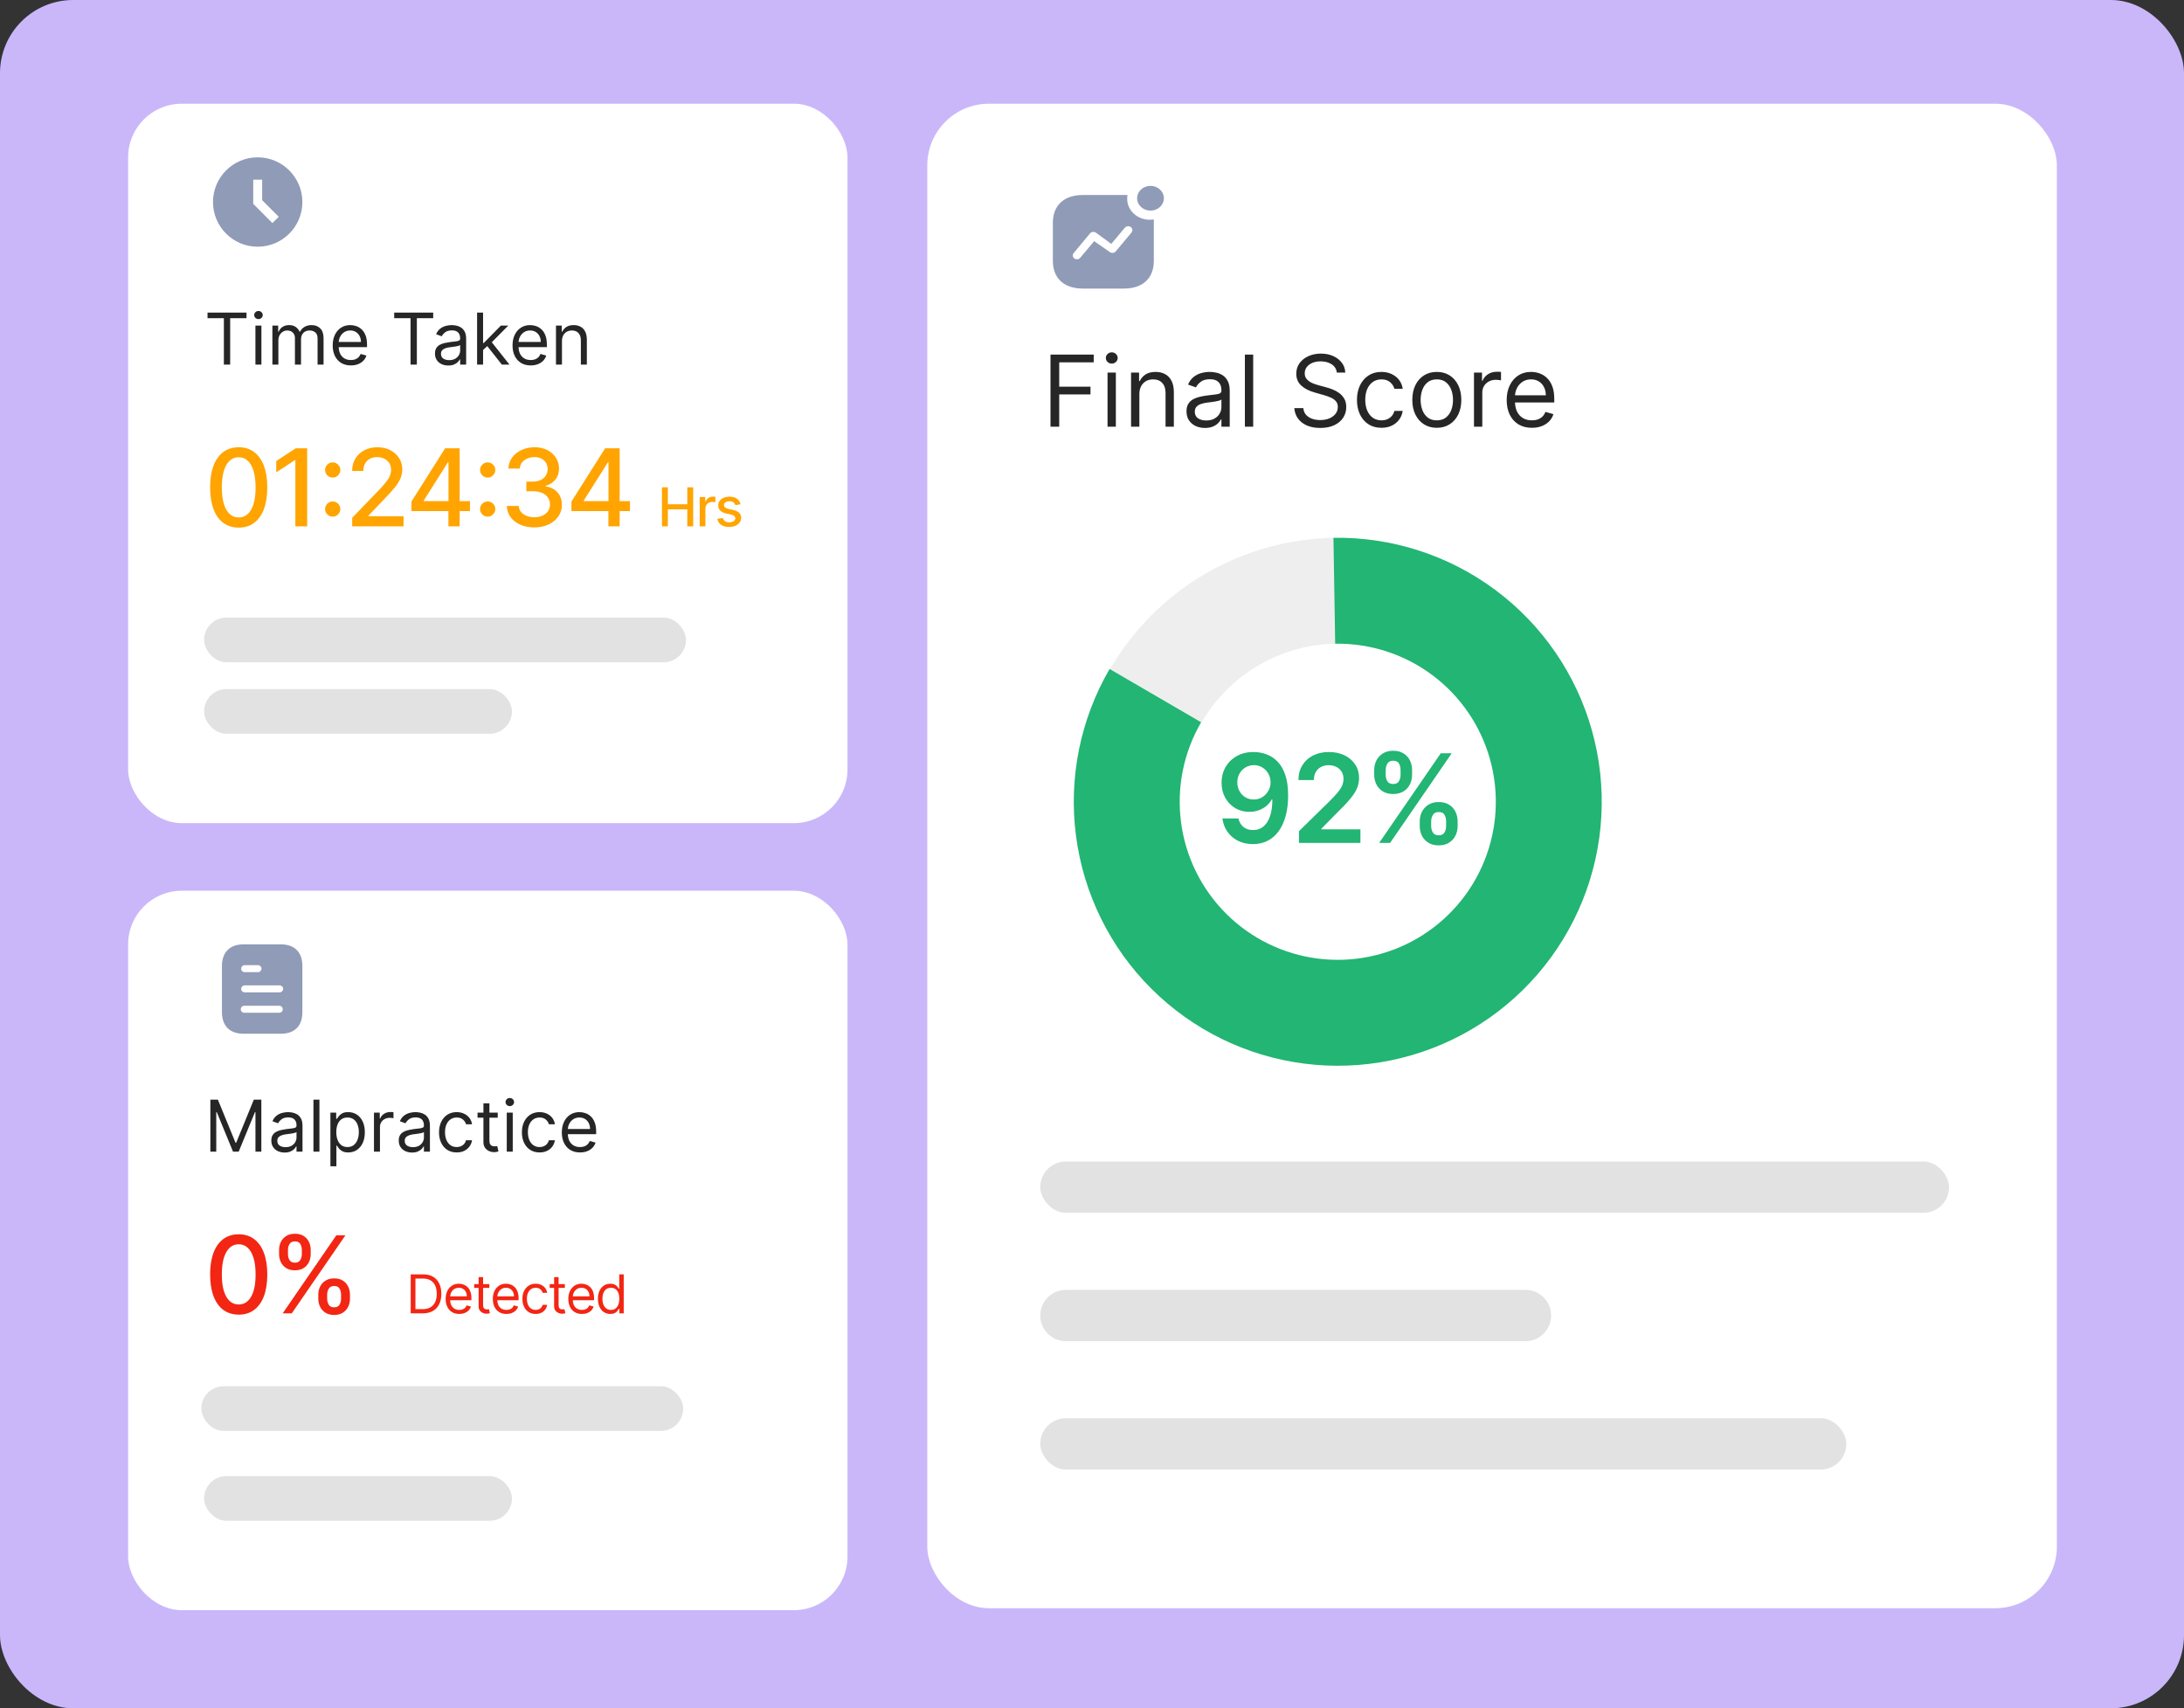
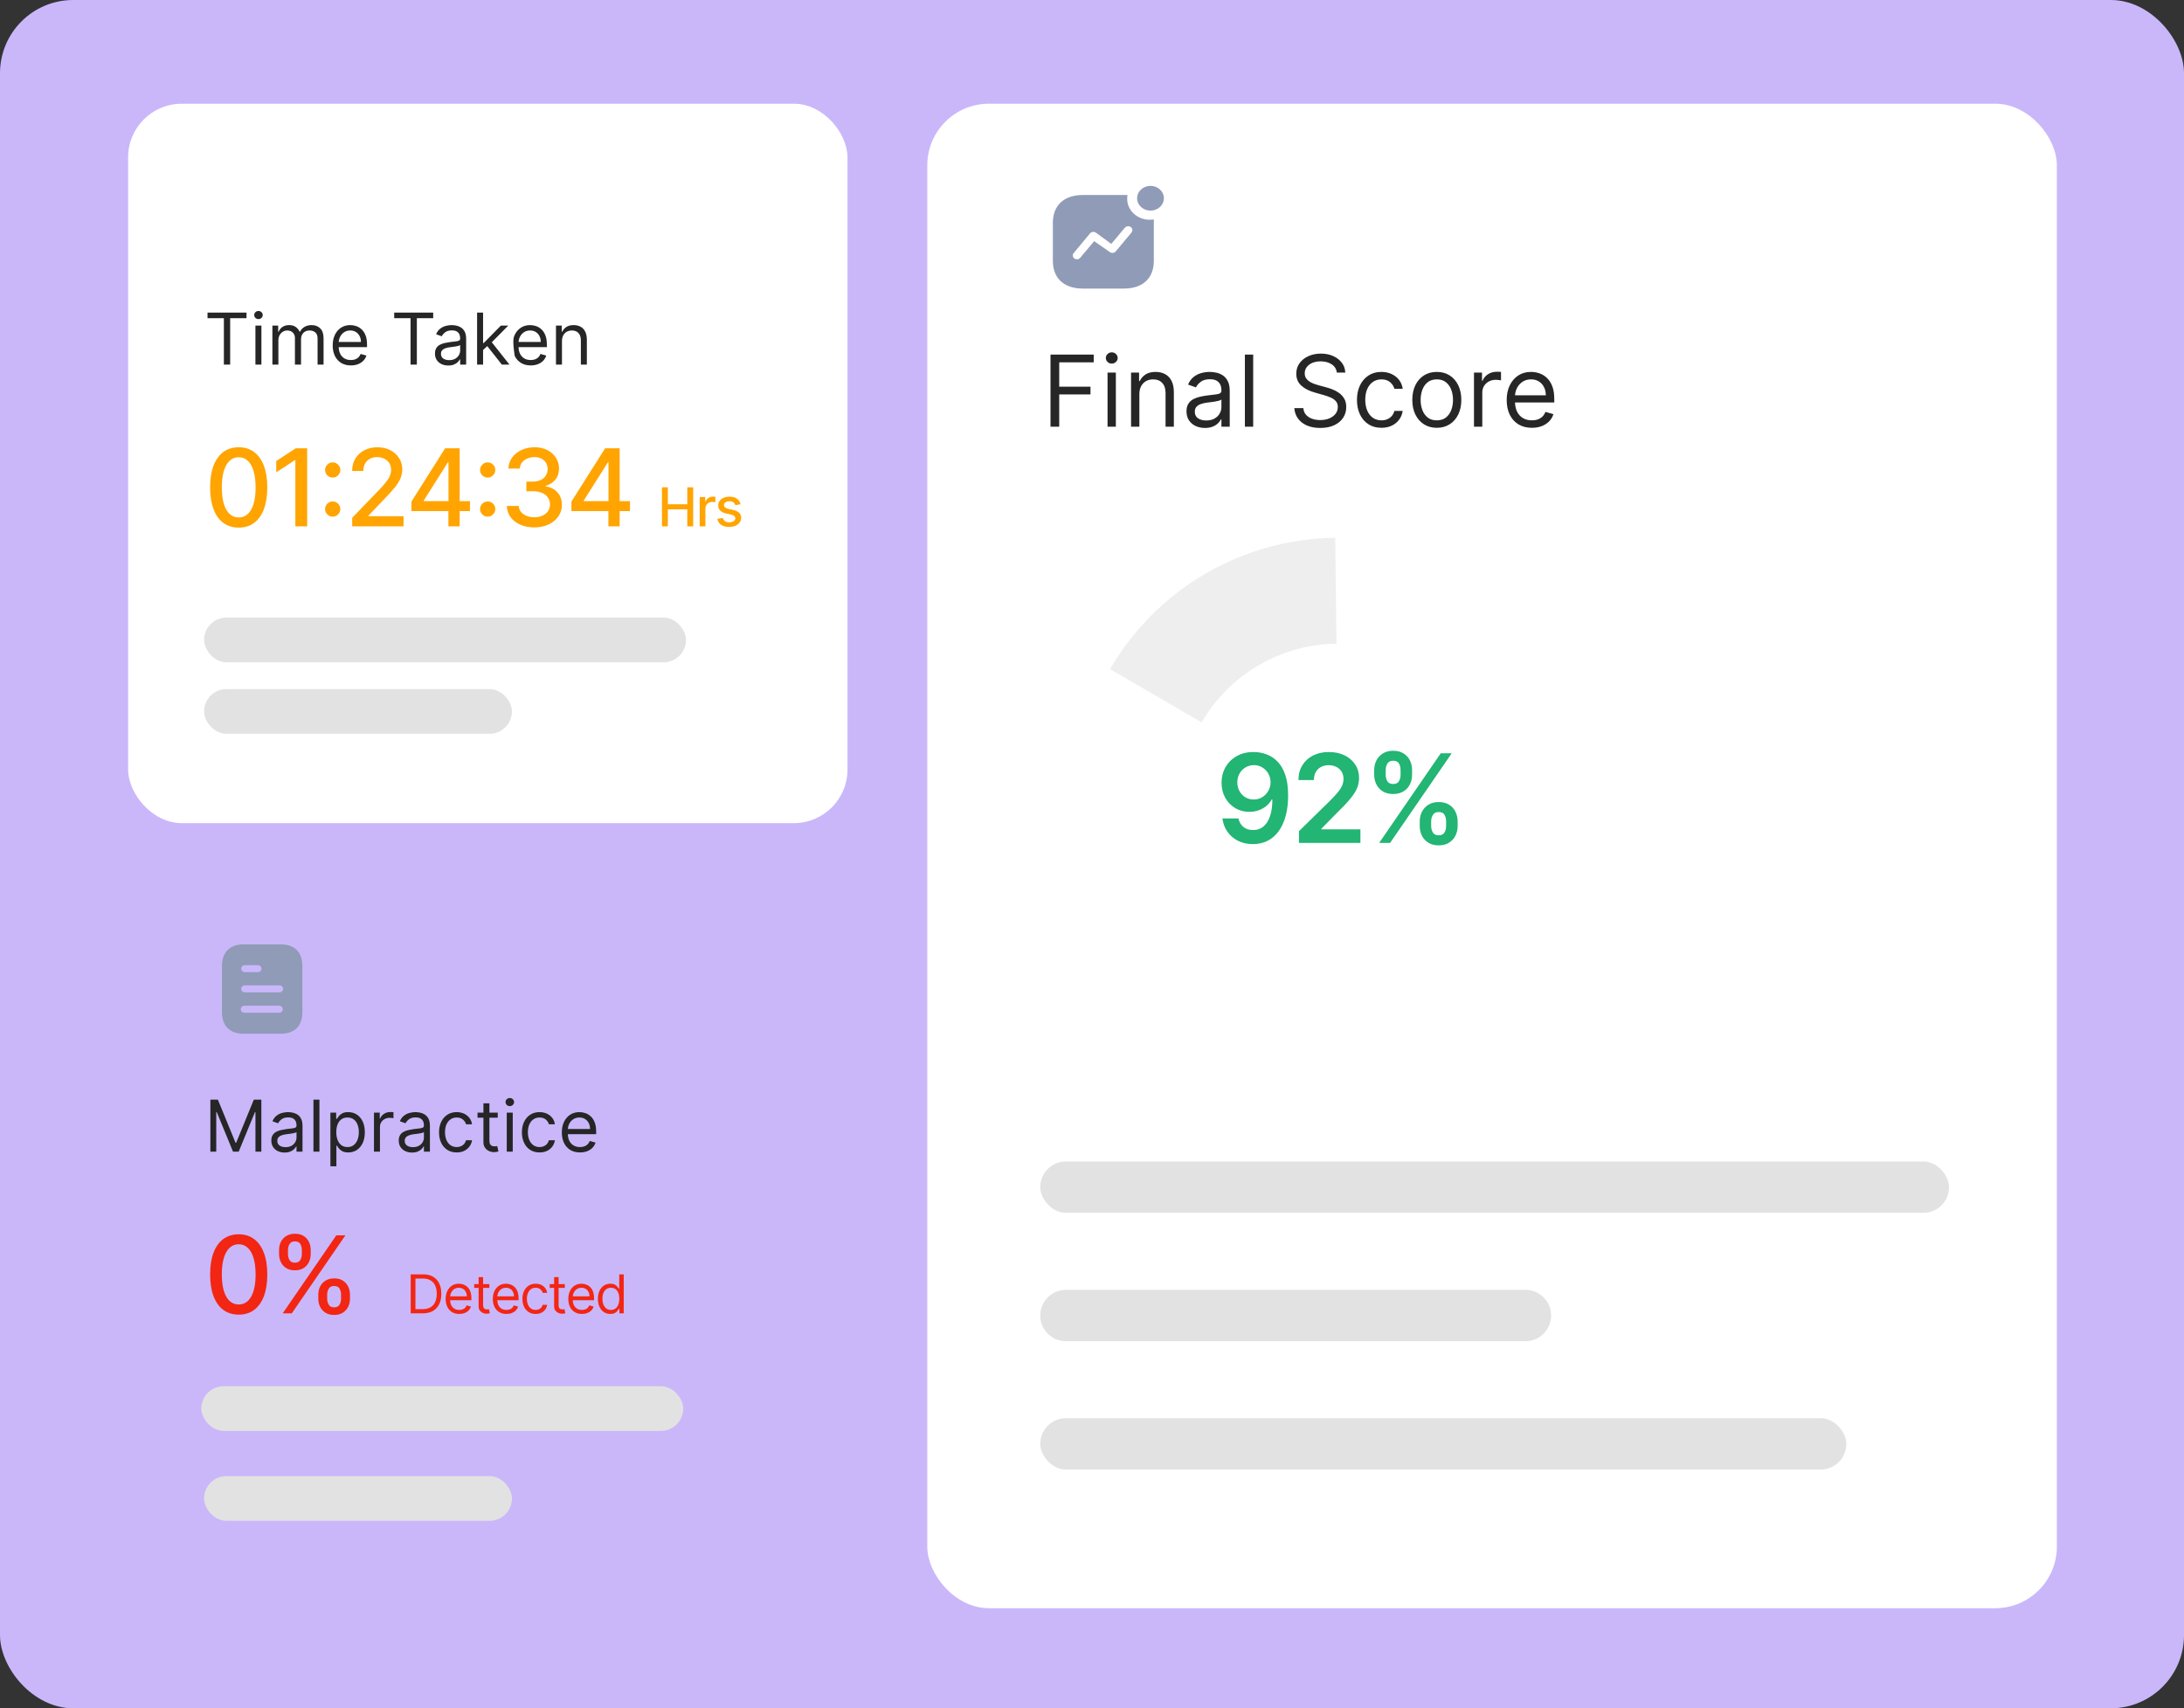
<svg xmlns="http://www.w3.org/2000/svg" width="358" height="280" viewBox="0 0 358 280" fill="none">
  <rect x="0" y="0" width="358" height="280" fill="#333333" stroke="none" />
  <rect width="358" height="280" rx="12" fill="#CAB7FA" />
  <rect x="21" y="17" width="117.919" height="117.919" rx="8.789" fill="white" />
-   <path d="M34.017 52.154V51.239H40.409V52.154H37.729V59.762H36.697V52.154H34.017ZM41.869 59.762V53.37H42.851V59.762H41.869ZM42.368 52.304C42.177 52.304 42.012 52.239 41.873 52.109C41.737 51.978 41.669 51.822 41.669 51.639C41.669 51.455 41.737 51.299 41.873 51.168C42.012 51.038 42.177 50.973 42.368 50.973C42.56 50.973 42.723 51.038 42.859 51.168C42.998 51.299 43.067 51.455 43.067 51.639C43.067 51.822 42.998 51.978 42.859 52.109C42.723 52.239 42.56 52.304 42.368 52.304ZM44.65 59.762V53.37H45.599V54.368H45.682C45.815 54.027 46.03 53.762 46.327 53.574C46.624 53.382 46.98 53.286 47.396 53.286C47.818 53.286 48.169 53.382 48.449 53.574C48.732 53.762 48.953 54.027 49.111 54.368H49.177C49.341 54.038 49.587 53.776 49.914 53.582C50.241 53.385 50.634 53.286 51.092 53.286C51.663 53.286 52.131 53.465 52.494 53.823C52.858 54.178 53.039 54.732 53.039 55.484V59.762H52.057V55.484C52.057 55.012 51.928 54.675 51.67 54.472C51.412 54.27 51.108 54.169 50.759 54.169C50.309 54.169 49.961 54.305 49.714 54.577C49.467 54.846 49.344 55.187 49.344 55.6V59.762H48.345V55.384C48.345 55.02 48.227 54.728 47.991 54.506C47.755 54.281 47.452 54.169 47.08 54.169C46.825 54.169 46.586 54.237 46.364 54.373C46.145 54.509 45.968 54.697 45.832 54.939C45.698 55.177 45.632 55.453 45.632 55.767V59.762H44.65ZM57.515 59.895C56.899 59.895 56.368 59.759 55.921 59.487C55.477 59.212 55.135 58.83 54.893 58.339C54.655 57.845 54.535 57.27 54.535 56.616C54.535 55.961 54.655 55.384 54.893 54.885C55.135 54.382 55.47 53.991 55.9 53.711C56.333 53.428 56.838 53.286 57.415 53.286C57.748 53.286 58.077 53.342 58.401 53.453C58.726 53.564 59.021 53.744 59.288 53.994C59.554 54.241 59.766 54.568 59.924 54.976C60.083 55.384 60.162 55.886 60.162 56.483V56.899H55.234V56.05H59.163C59.163 55.689 59.091 55.367 58.946 55.084C58.805 54.801 58.602 54.578 58.339 54.414C58.078 54.251 57.77 54.169 57.415 54.169C57.024 54.169 56.685 54.266 56.4 54.46C56.117 54.651 55.899 54.901 55.746 55.209C55.594 55.517 55.517 55.847 55.517 56.2V56.766C55.517 57.248 55.601 57.657 55.767 57.993C55.936 58.326 56.171 58.58 56.47 58.755C56.77 58.927 57.118 59.013 57.515 59.013C57.773 59.013 58.006 58.977 58.214 58.904C58.425 58.83 58.607 58.719 58.759 58.572C58.912 58.422 59.03 58.236 59.113 58.014L60.062 58.28C59.962 58.602 59.794 58.885 59.558 59.129C59.322 59.37 59.031 59.559 58.684 59.695C58.337 59.828 57.948 59.895 57.515 59.895ZM64.618 52.154V51.239H71.01V52.154H68.331V59.762H67.299V52.154H64.618ZM73.481 59.911C73.076 59.911 72.709 59.835 72.379 59.683C72.049 59.527 71.786 59.304 71.592 59.013C71.398 58.719 71.301 58.364 71.301 57.947C71.301 57.581 71.373 57.284 71.517 57.057C71.662 56.827 71.854 56.646 72.096 56.516C72.337 56.385 72.603 56.288 72.895 56.224C73.189 56.158 73.484 56.105 73.781 56.066C74.169 56.016 74.484 55.979 74.726 55.954C74.97 55.926 75.147 55.88 75.258 55.817C75.372 55.753 75.429 55.642 75.429 55.484V55.45C75.429 55.04 75.317 54.721 75.092 54.493C74.87 54.266 74.533 54.152 74.081 54.152C73.612 54.152 73.244 54.255 72.978 54.46C72.712 54.665 72.524 54.885 72.416 55.117L71.484 54.785C71.65 54.396 71.872 54.094 72.15 53.877C72.43 53.658 72.735 53.506 73.065 53.42C73.398 53.331 73.726 53.286 74.047 53.286C74.253 53.286 74.489 53.311 74.755 53.361C75.024 53.408 75.283 53.507 75.533 53.657C75.785 53.807 75.995 54.033 76.161 54.335C76.328 54.638 76.411 55.043 76.411 55.55V59.762H75.429V58.896H75.379C75.312 59.035 75.201 59.183 75.046 59.341C74.891 59.499 74.684 59.634 74.426 59.745C74.168 59.856 73.853 59.911 73.481 59.911ZM73.631 59.029C74.02 59.029 74.347 58.953 74.613 58.8C74.882 58.648 75.085 58.451 75.221 58.209C75.36 57.968 75.429 57.714 75.429 57.448V56.549C75.387 56.599 75.296 56.645 75.154 56.686C75.016 56.725 74.855 56.76 74.672 56.79C74.491 56.818 74.315 56.843 74.143 56.865C73.974 56.885 73.837 56.901 73.731 56.915C73.476 56.949 73.237 57.003 73.015 57.078C72.796 57.15 72.619 57.259 72.483 57.406C72.35 57.551 72.283 57.748 72.283 57.997C72.283 58.339 72.409 58.596 72.662 58.771C72.917 58.943 73.24 59.029 73.631 59.029ZM79.119 57.431L79.103 56.216H79.302L82.099 53.37H83.314L80.334 56.383H80.251L79.119 57.431ZM78.204 59.762V51.239H79.186V59.762H78.204ZM82.265 59.762L79.768 56.599L80.468 55.916L83.514 59.762H82.265ZM86.995 59.895C86.379 59.895 85.848 59.759 85.401 59.487C84.957 59.212 84.614 58.83 84.373 58.339C84.134 57.845 84.015 57.27 84.015 56.616C84.015 55.961 84.134 55.384 84.373 54.885C84.614 54.382 84.95 53.991 85.38 53.711C85.813 53.428 86.318 53.286 86.895 53.286C87.228 53.286 87.557 53.342 87.881 53.453C88.206 53.564 88.501 53.744 88.767 53.994C89.034 54.241 89.246 54.568 89.404 54.976C89.562 55.384 89.641 55.886 89.641 56.483V56.899H84.714V56.05H88.643C88.643 55.689 88.571 55.367 88.426 55.084C88.285 54.801 88.082 54.578 87.819 54.414C87.558 54.251 87.25 54.169 86.895 54.169C86.504 54.169 86.165 54.266 85.879 54.46C85.597 54.651 85.379 54.901 85.226 55.209C85.073 55.517 84.997 55.847 84.997 56.2V56.766C84.997 57.248 85.081 57.657 85.247 57.993C85.416 58.326 85.651 58.58 85.95 58.755C86.25 58.927 86.598 59.013 86.995 59.013C87.253 59.013 87.486 58.977 87.694 58.904C87.905 58.83 88.087 58.719 88.239 58.572C88.392 58.422 88.51 58.236 88.593 58.014L89.542 58.28C89.442 58.602 89.274 58.885 89.038 59.129C88.802 59.37 88.511 59.559 88.164 59.695C87.817 59.828 87.428 59.895 86.995 59.895ZM92.118 55.916V59.762H91.135V53.37H92.084V54.368H92.168C92.317 54.044 92.545 53.783 92.85 53.586C93.155 53.386 93.549 53.286 94.032 53.286C94.465 53.286 94.843 53.375 95.168 53.553C95.493 53.728 95.745 53.994 95.925 54.352C96.106 54.707 96.196 55.156 96.196 55.7V59.762H95.214V55.767C95.214 55.265 95.083 54.873 94.823 54.593C94.562 54.31 94.204 54.169 93.749 54.169C93.435 54.169 93.155 54.237 92.908 54.373C92.664 54.509 92.471 54.707 92.33 54.968C92.188 55.228 92.118 55.545 92.118 55.916Z" fill="#262626" />
+   <path d="M34.017 52.154V51.239H40.409V52.154H37.729V59.762H36.697V52.154H34.017ZM41.869 59.762V53.37H42.851V59.762H41.869ZM42.368 52.304C42.177 52.304 42.012 52.239 41.873 52.109C41.737 51.978 41.669 51.822 41.669 51.639C41.669 51.455 41.737 51.299 41.873 51.168C42.012 51.038 42.177 50.973 42.368 50.973C42.56 50.973 42.723 51.038 42.859 51.168C42.998 51.299 43.067 51.455 43.067 51.639C43.067 51.822 42.998 51.978 42.859 52.109C42.723 52.239 42.56 52.304 42.368 52.304ZM44.65 59.762V53.37H45.599V54.368H45.682C45.815 54.027 46.03 53.762 46.327 53.574C46.624 53.382 46.98 53.286 47.396 53.286C47.818 53.286 48.169 53.382 48.449 53.574C48.732 53.762 48.953 54.027 49.111 54.368H49.177C49.341 54.038 49.587 53.776 49.914 53.582C50.241 53.385 50.634 53.286 51.092 53.286C51.663 53.286 52.131 53.465 52.494 53.823C52.858 54.178 53.039 54.732 53.039 55.484V59.762H52.057V55.484C52.057 55.012 51.928 54.675 51.67 54.472C51.412 54.27 51.108 54.169 50.759 54.169C50.309 54.169 49.961 54.305 49.714 54.577C49.467 54.846 49.344 55.187 49.344 55.6V59.762H48.345V55.384C48.345 55.02 48.227 54.728 47.991 54.506C47.755 54.281 47.452 54.169 47.08 54.169C46.825 54.169 46.586 54.237 46.364 54.373C46.145 54.509 45.968 54.697 45.832 54.939C45.698 55.177 45.632 55.453 45.632 55.767V59.762H44.65ZM57.515 59.895C56.899 59.895 56.368 59.759 55.921 59.487C55.477 59.212 55.135 58.83 54.893 58.339C54.655 57.845 54.535 57.27 54.535 56.616C54.535 55.961 54.655 55.384 54.893 54.885C55.135 54.382 55.47 53.991 55.9 53.711C56.333 53.428 56.838 53.286 57.415 53.286C57.748 53.286 58.077 53.342 58.401 53.453C58.726 53.564 59.021 53.744 59.288 53.994C59.554 54.241 59.766 54.568 59.924 54.976C60.083 55.384 60.162 55.886 60.162 56.483V56.899H55.234V56.05H59.163C59.163 55.689 59.091 55.367 58.946 55.084C58.805 54.801 58.602 54.578 58.339 54.414C58.078 54.251 57.77 54.169 57.415 54.169C57.024 54.169 56.685 54.266 56.4 54.46C56.117 54.651 55.899 54.901 55.746 55.209C55.594 55.517 55.517 55.847 55.517 56.2V56.766C55.517 57.248 55.601 57.657 55.767 57.993C55.936 58.326 56.171 58.58 56.47 58.755C56.77 58.927 57.118 59.013 57.515 59.013C57.773 59.013 58.006 58.977 58.214 58.904C58.425 58.83 58.607 58.719 58.759 58.572C58.912 58.422 59.03 58.236 59.113 58.014L60.062 58.28C59.962 58.602 59.794 58.885 59.558 59.129C59.322 59.37 59.031 59.559 58.684 59.695C58.337 59.828 57.948 59.895 57.515 59.895ZM64.618 52.154V51.239H71.01V52.154H68.331V59.762H67.299V52.154H64.618ZM73.481 59.911C73.076 59.911 72.709 59.835 72.379 59.683C72.049 59.527 71.786 59.304 71.592 59.013C71.398 58.719 71.301 58.364 71.301 57.947C71.301 57.581 71.373 57.284 71.517 57.057C71.662 56.827 71.854 56.646 72.096 56.516C72.337 56.385 72.603 56.288 72.895 56.224C73.189 56.158 73.484 56.105 73.781 56.066C74.169 56.016 74.484 55.979 74.726 55.954C74.97 55.926 75.147 55.88 75.258 55.817C75.372 55.753 75.429 55.642 75.429 55.484V55.45C75.429 55.04 75.317 54.721 75.092 54.493C74.87 54.266 74.533 54.152 74.081 54.152C73.612 54.152 73.244 54.255 72.978 54.46C72.712 54.665 72.524 54.885 72.416 55.117L71.484 54.785C71.65 54.396 71.872 54.094 72.15 53.877C72.43 53.658 72.735 53.506 73.065 53.42C73.398 53.331 73.726 53.286 74.047 53.286C74.253 53.286 74.489 53.311 74.755 53.361C75.024 53.408 75.283 53.507 75.533 53.657C75.785 53.807 75.995 54.033 76.161 54.335C76.328 54.638 76.411 55.043 76.411 55.55V59.762H75.429V58.896H75.379C75.312 59.035 75.201 59.183 75.046 59.341C74.891 59.499 74.684 59.634 74.426 59.745C74.168 59.856 73.853 59.911 73.481 59.911ZM73.631 59.029C74.02 59.029 74.347 58.953 74.613 58.8C74.882 58.648 75.085 58.451 75.221 58.209C75.36 57.968 75.429 57.714 75.429 57.448V56.549C75.387 56.599 75.296 56.645 75.154 56.686C75.016 56.725 74.855 56.76 74.672 56.79C74.491 56.818 74.315 56.843 74.143 56.865C73.974 56.885 73.837 56.901 73.731 56.915C73.476 56.949 73.237 57.003 73.015 57.078C72.796 57.15 72.619 57.259 72.483 57.406C72.35 57.551 72.283 57.748 72.283 57.997C72.283 58.339 72.409 58.596 72.662 58.771C72.917 58.943 73.24 59.029 73.631 59.029ZM79.119 57.431L79.103 56.216H79.302L82.099 53.37H83.314L80.334 56.383H80.251L79.119 57.431ZM78.204 59.762V51.239H79.186V59.762H78.204ZM82.265 59.762L79.768 56.599L80.468 55.916L83.514 59.762H82.265ZM86.995 59.895C86.379 59.895 85.848 59.759 85.401 59.487C84.957 59.212 84.614 58.83 84.373 58.339C84.015 55.961 84.134 55.384 84.373 54.885C84.614 54.382 84.95 53.991 85.38 53.711C85.813 53.428 86.318 53.286 86.895 53.286C87.228 53.286 87.557 53.342 87.881 53.453C88.206 53.564 88.501 53.744 88.767 53.994C89.034 54.241 89.246 54.568 89.404 54.976C89.562 55.384 89.641 55.886 89.641 56.483V56.899H84.714V56.05H88.643C88.643 55.689 88.571 55.367 88.426 55.084C88.285 54.801 88.082 54.578 87.819 54.414C87.558 54.251 87.25 54.169 86.895 54.169C86.504 54.169 86.165 54.266 85.879 54.46C85.597 54.651 85.379 54.901 85.226 55.209C85.073 55.517 84.997 55.847 84.997 56.2V56.766C84.997 57.248 85.081 57.657 85.247 57.993C85.416 58.326 85.651 58.58 85.95 58.755C86.25 58.927 86.598 59.013 86.995 59.013C87.253 59.013 87.486 58.977 87.694 58.904C87.905 58.83 88.087 58.719 88.239 58.572C88.392 58.422 88.51 58.236 88.593 58.014L89.542 58.28C89.442 58.602 89.274 58.885 89.038 59.129C88.802 59.37 88.511 59.559 88.164 59.695C87.817 59.828 87.428 59.895 86.995 59.895ZM92.118 55.916V59.762H91.135V53.37H92.084V54.368H92.168C92.317 54.044 92.545 53.783 92.85 53.586C93.155 53.386 93.549 53.286 94.032 53.286C94.465 53.286 94.843 53.375 95.168 53.553C95.493 53.728 95.745 53.994 95.925 54.352C96.106 54.707 96.196 55.156 96.196 55.7V59.762H95.214V55.767C95.214 55.265 95.083 54.873 94.823 54.593C94.562 54.31 94.204 54.169 93.749 54.169C93.435 54.169 93.155 54.237 92.908 54.373C92.664 54.509 92.471 54.707 92.33 54.968C92.188 55.228 92.118 55.545 92.118 55.916Z" fill="#262626" />
  <g clip-path="url(#clip0_1419_3460)">
-     <path d="M42.233 25.789C38.19 25.789 34.916 29.07 34.916 33.113C34.916 37.156 38.19 40.437 42.233 40.437C46.283 40.437 49.564 37.156 49.564 33.113C49.564 29.07 46.283 25.789 42.233 25.789ZM44.65 36.563L41.508 33.413V29.451H42.973V32.813L45.69 35.53L44.65 36.563Z" fill="#8F9BB7" />
-   </g>
+     </g>
  <path d="M39.132 86.481C38.145 86.477 37.303 86.217 36.603 85.701C35.904 85.185 35.37 84.434 34.999 83.448C34.629 82.462 34.444 81.273 34.444 79.883C34.444 78.498 34.629 77.314 34.999 76.332C35.374 75.35 35.911 74.6 36.61 74.085C37.313 73.569 38.154 73.311 39.132 73.311C40.109 73.311 40.948 73.571 41.647 74.091C42.346 74.607 42.881 75.356 43.251 76.338C43.626 77.316 43.813 78.498 43.813 79.883C43.813 81.278 43.628 82.468 43.258 83.454C42.887 84.436 42.353 85.187 41.653 85.707C40.954 86.224 40.114 86.481 39.132 86.481ZM39.132 84.815C39.997 84.815 40.673 84.392 41.16 83.548C41.651 82.703 41.897 81.481 41.897 79.883C41.897 78.822 41.785 77.925 41.56 77.193C41.339 76.457 41.021 75.899 40.605 75.52C40.193 75.137 39.702 74.946 39.132 74.946C38.27 74.946 37.594 75.37 37.103 76.219C36.612 77.068 36.364 78.29 36.36 79.883C36.36 80.949 36.47 81.85 36.691 82.586C36.916 83.319 37.234 83.874 37.646 84.253C38.058 84.628 38.553 84.815 39.132 84.815ZM50.35 73.485V86.269H48.415V75.42H48.34L45.282 77.418V75.57L48.472 73.485H50.35ZM54.536 84.684C54.195 84.684 53.901 84.563 53.656 84.322C53.41 84.076 53.288 83.781 53.288 83.435C53.288 83.094 53.41 82.803 53.656 82.561C53.901 82.316 54.195 82.193 54.536 82.193C54.877 82.193 55.171 82.316 55.416 82.561C55.662 82.803 55.785 83.094 55.785 83.435C55.785 83.664 55.726 83.874 55.61 84.066C55.497 84.253 55.347 84.403 55.16 84.515C54.973 84.628 54.765 84.684 54.536 84.684ZM54.536 78.279C54.195 78.279 53.901 78.159 53.656 77.917C53.41 77.672 53.288 77.376 53.288 77.031C53.288 76.69 53.41 76.398 53.656 76.157C53.901 75.911 54.195 75.789 54.536 75.789C54.877 75.789 55.171 75.911 55.416 76.157C55.662 76.398 55.785 76.69 55.785 77.031C55.785 77.26 55.726 77.47 55.61 77.661C55.497 77.849 55.347 77.998 55.16 78.111C54.973 78.223 54.765 78.279 54.536 78.279ZM57.732 86.269V84.871L62.058 80.389C62.52 79.902 62.901 79.476 63.2 79.109C63.504 78.739 63.731 78.388 63.881 78.055C64.031 77.722 64.106 77.368 64.106 76.993C64.106 76.569 64.006 76.203 63.806 75.895C63.606 75.583 63.334 75.343 62.988 75.177C62.643 75.006 62.254 74.921 61.821 74.921C61.363 74.921 60.964 75.015 60.622 75.202C60.281 75.389 60.019 75.653 59.836 75.995C59.653 76.336 59.561 76.735 59.561 77.193H57.72C57.72 76.415 57.899 75.734 58.257 75.152C58.614 74.569 59.105 74.118 59.73 73.797C60.354 73.473 61.063 73.311 61.858 73.311C62.661 73.311 63.369 73.471 63.981 73.791C64.597 74.107 65.077 74.54 65.423 75.09C65.768 75.635 65.941 76.251 65.941 76.937C65.941 77.412 65.851 77.876 65.672 78.329C65.498 78.783 65.192 79.288 64.755 79.846C64.318 80.4 63.71 81.072 62.932 81.862L60.391 84.522V84.615H66.147V86.269H57.732ZM67.442 83.772V82.212L72.966 73.485H74.196V75.782H73.416L69.465 82.037V82.137H77.036V83.772H67.442ZM73.503 86.269V83.298L73.516 82.586V73.485H75.345V86.269H73.503ZM79.939 84.684C79.598 84.684 79.305 84.563 79.059 84.322C78.813 84.076 78.691 83.781 78.691 83.435C78.691 83.094 78.813 82.803 79.059 82.561C79.305 82.316 79.598 82.193 79.939 82.193C80.28 82.193 80.574 82.316 80.819 82.561C81.065 82.803 81.188 83.094 81.188 83.435C81.188 83.664 81.129 83.874 81.013 84.066C80.9 84.253 80.751 84.403 80.563 84.515C80.376 84.628 80.168 84.684 79.939 84.684ZM79.939 78.279C79.598 78.279 79.305 78.159 79.059 77.917C78.813 77.672 78.691 77.376 78.691 77.031C78.691 76.69 78.813 76.398 79.059 76.157C79.305 75.911 79.598 75.789 79.939 75.789C80.28 75.789 80.574 75.911 80.819 76.157C81.065 76.398 81.188 76.69 81.188 77.031C81.188 77.26 81.129 77.47 81.013 77.661C80.9 77.849 80.751 77.998 80.563 78.111C80.376 78.223 80.168 78.279 79.939 78.279ZM87.586 86.444C86.729 86.444 85.963 86.296 85.289 86.001C84.619 85.705 84.088 85.296 83.697 84.771C83.31 84.243 83.102 83.631 83.073 82.936H85.033C85.058 83.315 85.185 83.643 85.414 83.922C85.647 84.197 85.951 84.409 86.325 84.559C86.7 84.709 87.116 84.784 87.573 84.784C88.077 84.784 88.522 84.696 88.909 84.522C89.3 84.347 89.606 84.103 89.827 83.791C90.047 83.475 90.158 83.111 90.158 82.699C90.158 82.27 90.047 81.894 89.827 81.569C89.611 81.24 89.292 80.982 88.872 80.795C88.456 80.608 87.952 80.514 87.361 80.514H86.281V78.941H87.361C87.836 78.941 88.252 78.856 88.61 78.685C88.972 78.514 89.255 78.277 89.459 77.973C89.662 77.665 89.764 77.305 89.764 76.894C89.764 76.498 89.675 76.155 89.496 75.864C89.321 75.568 89.072 75.337 88.747 75.171C88.427 75.004 88.048 74.921 87.611 74.921C87.195 74.921 86.806 74.998 86.444 75.152C86.086 75.302 85.794 75.518 85.57 75.801C85.345 76.08 85.224 76.415 85.208 76.806H83.341C83.362 76.115 83.566 75.508 83.953 74.983C84.344 74.459 84.86 74.049 85.501 73.754C86.142 73.458 86.853 73.311 87.636 73.311C88.456 73.311 89.163 73.471 89.758 73.791C90.358 74.107 90.819 74.53 91.144 75.058C91.473 75.587 91.635 76.165 91.631 76.794C91.635 77.509 91.435 78.117 91.032 78.616C90.632 79.116 90.1 79.451 89.434 79.621V79.721C90.283 79.85 90.94 80.187 91.406 80.732C91.876 81.278 92.109 81.954 92.105 82.761C92.109 83.465 91.914 84.095 91.519 84.653C91.127 85.21 90.593 85.649 89.914 85.97C89.236 86.286 88.46 86.444 87.586 86.444ZM93.669 83.772V82.212L99.193 73.485H100.423V75.782H99.643L95.692 82.037V82.137H103.263V83.772H93.669ZM99.73 86.269V83.298L99.743 82.586V73.485H101.572V86.269H99.73ZM108.509 86.269V79.877H109.473V82.655H112.66V79.877H113.627V86.269H112.66V83.482H109.473V86.269H108.509ZM114.693 86.269V81.475H115.595V82.237H115.645C115.732 81.979 115.886 81.776 116.107 81.628C116.33 81.478 116.581 81.403 116.862 81.403C116.921 81.403 116.989 81.406 117.068 81.41C117.149 81.414 117.213 81.419 117.259 81.425V82.318C117.221 82.308 117.155 82.296 117.059 82.284C116.963 82.269 116.868 82.262 116.772 82.262C116.551 82.262 116.355 82.309 116.182 82.402C116.011 82.494 115.876 82.622 115.776 82.786C115.676 82.948 115.626 83.134 115.626 83.342V86.269H114.693ZM121.395 82.646L120.549 82.796C120.514 82.687 120.458 82.584 120.381 82.487C120.306 82.389 120.204 82.309 120.075 82.246C119.946 82.184 119.785 82.153 119.591 82.153C119.327 82.153 119.106 82.212 118.929 82.331C118.752 82.447 118.664 82.598 118.664 82.783C118.664 82.943 118.723 83.072 118.842 83.17C118.961 83.268 119.152 83.348 119.416 83.41L120.178 83.585C120.619 83.687 120.948 83.844 121.164 84.056C121.38 84.269 121.489 84.544 121.489 84.883C121.489 85.171 121.405 85.427 121.239 85.651C121.075 85.874 120.845 86.049 120.549 86.176C120.256 86.303 119.916 86.366 119.529 86.366C118.992 86.366 118.554 86.252 118.215 86.023C117.875 85.792 117.667 85.464 117.59 85.04L118.492 84.902C118.549 85.137 118.664 85.315 118.839 85.436C119.014 85.555 119.241 85.614 119.522 85.614C119.828 85.614 120.073 85.55 120.256 85.424C120.439 85.294 120.53 85.137 120.53 84.952C120.53 84.802 120.474 84.677 120.362 84.575C120.252 84.473 120.082 84.396 119.853 84.344L119.042 84.166C118.594 84.064 118.264 83.901 118.049 83.679C117.837 83.456 117.731 83.174 117.731 82.833C117.731 82.55 117.81 82.302 117.968 82.09C118.126 81.878 118.345 81.713 118.623 81.594C118.902 81.473 119.222 81.413 119.582 81.413C120.1 81.413 120.508 81.525 120.805 81.75C121.103 81.973 121.299 82.271 121.395 82.646Z" fill="#FFA400" />
  <rect x="33.451" y="101.228" width="78.997" height="7.324" rx="3.662" fill="#E2E2E2" />
  <rect x="33.451" y="112.947" width="50.47" height="7.324" rx="3.662" fill="#E2E2E2" />
-   <rect x="21" y="146" width="117.919" height="117.919" rx="8.789" fill="white" />
  <path d="M34.483 180.239H35.715L38.611 187.314H38.711L41.608 180.239H42.839V188.762H41.874V182.286H41.791L39.127 188.762H38.195L35.532 182.286H35.449V188.762H34.483V180.239ZM46.656 188.912C46.251 188.912 45.884 188.835 45.554 188.683C45.224 188.527 44.961 188.304 44.767 188.013C44.573 187.719 44.476 187.363 44.476 186.947C44.476 186.581 44.548 186.284 44.692 186.057C44.837 185.826 45.029 185.646 45.271 185.516C45.512 185.385 45.778 185.288 46.07 185.224C46.364 185.158 46.659 185.105 46.956 185.066C47.344 185.016 47.659 184.979 47.901 184.954C48.145 184.926 48.322 184.88 48.433 184.817C48.547 184.753 48.604 184.642 48.604 184.484V184.45C48.604 184.04 48.492 183.721 48.267 183.493C48.045 183.266 47.708 183.152 47.256 183.152C46.787 183.152 46.419 183.255 46.153 183.46C45.887 183.665 45.699 183.884 45.591 184.118L44.659 183.785C44.825 183.396 45.047 183.094 45.325 182.877C45.605 182.658 45.91 182.506 46.24 182.42C46.573 182.331 46.901 182.286 47.222 182.286C47.428 182.286 47.663 182.311 47.93 182.361C48.199 182.409 48.458 182.507 48.708 182.657C48.961 182.807 49.17 183.033 49.336 183.335C49.503 183.638 49.586 184.043 49.586 184.55V188.762H48.604V187.896H48.554C48.487 188.035 48.377 188.183 48.221 188.341C48.066 188.5 47.859 188.634 47.601 188.745C47.343 188.856 47.028 188.912 46.656 188.912ZM46.806 188.029C47.195 188.029 47.522 187.953 47.788 187.8C48.057 187.648 48.26 187.451 48.396 187.209C48.535 186.968 48.604 186.714 48.604 186.448V185.549C48.562 185.599 48.471 185.645 48.329 185.686C48.191 185.725 48.03 185.76 47.847 185.79C47.666 185.818 47.49 185.843 47.318 185.865C47.149 185.885 47.012 185.901 46.906 185.915C46.651 185.949 46.412 186.003 46.19 186.078C45.971 186.15 45.794 186.259 45.658 186.406C45.525 186.551 45.458 186.748 45.458 186.997C45.458 187.338 45.584 187.597 45.837 187.771C46.092 187.943 46.415 188.029 46.806 188.029ZM52.361 180.239V188.762H51.379V180.239H52.361ZM54.16 191.159V182.37H55.108V183.385H55.225C55.297 183.274 55.397 183.133 55.525 182.961C55.655 182.786 55.841 182.63 56.082 182.495C56.326 182.356 56.657 182.286 57.073 182.286C57.611 182.286 58.085 182.421 58.496 182.69C58.906 182.959 59.227 183.341 59.457 183.835C59.687 184.328 59.803 184.911 59.803 185.582C59.803 186.259 59.687 186.846 59.457 187.343C59.227 187.836 58.908 188.219 58.5 188.491C58.092 188.76 57.622 188.895 57.089 188.895C56.679 188.895 56.35 188.827 56.103 188.691C55.856 188.552 55.666 188.396 55.533 188.221C55.4 188.043 55.297 187.896 55.225 187.78H55.142V191.159H54.16ZM55.125 185.566C55.125 186.048 55.196 186.474 55.337 186.843C55.479 187.209 55.685 187.497 55.957 187.705C56.229 187.91 56.562 188.013 56.956 188.013C57.367 188.013 57.709 187.904 57.984 187.688C58.261 187.469 58.469 187.175 58.608 186.806C58.75 186.434 58.82 186.021 58.82 185.566C58.82 185.116 58.751 184.711 58.612 184.351C58.476 183.987 58.27 183.7 57.992 183.489C57.718 183.276 57.372 183.169 56.956 183.169C56.557 183.169 56.221 183.27 55.949 183.472C55.677 183.672 55.472 183.952 55.333 184.313C55.194 184.671 55.125 185.089 55.125 185.566ZM61.301 188.762V182.37H62.249V183.335H62.316C62.433 183.019 62.643 182.762 62.949 182.565C63.254 182.368 63.598 182.27 63.981 182.27C64.053 182.27 64.143 182.271 64.251 182.274C64.359 182.277 64.441 182.281 64.497 182.286V183.285C64.463 183.277 64.387 183.264 64.268 183.248C64.151 183.228 64.028 183.219 63.897 183.219C63.587 183.219 63.309 183.284 63.065 183.414C62.824 183.542 62.632 183.719 62.491 183.947C62.352 184.172 62.283 184.428 62.283 184.717V188.762H61.301ZM67.542 188.912C67.137 188.912 66.769 188.835 66.439 188.683C66.109 188.527 65.847 188.304 65.653 188.013C65.458 187.719 65.361 187.363 65.361 186.947C65.361 186.581 65.433 186.284 65.578 186.057C65.722 185.826 65.915 185.646 66.156 185.516C66.397 185.385 66.664 185.288 66.955 185.224C67.249 185.158 67.545 185.105 67.841 185.066C68.23 185.016 68.545 184.979 68.786 184.954C69.03 184.926 69.208 184.88 69.319 184.817C69.433 184.753 69.489 184.642 69.489 184.484V184.45C69.489 184.04 69.377 183.721 69.152 183.493C68.93 183.266 68.593 183.152 68.141 183.152C67.672 183.152 67.305 183.255 67.038 183.46C66.772 183.665 66.585 183.884 66.477 184.118L65.544 183.785C65.711 183.396 65.933 183.094 66.21 182.877C66.49 182.658 66.796 182.506 67.126 182.42C67.459 182.331 67.786 182.286 68.108 182.286C68.313 182.286 68.549 182.311 68.815 182.361C69.084 182.409 69.344 182.507 69.593 182.657C69.846 182.807 70.055 183.033 70.222 183.335C70.388 183.638 70.472 184.043 70.472 184.55V188.762H69.489V187.896H69.439C69.373 188.035 69.262 188.183 69.106 188.341C68.951 188.5 68.745 188.634 68.487 188.745C68.228 188.856 67.914 188.912 67.542 188.912ZM67.692 188.029C68.08 188.029 68.407 187.953 68.674 187.8C68.943 187.648 69.145 187.451 69.281 187.209C69.42 186.968 69.489 186.714 69.489 186.448V185.549C69.448 185.599 69.356 185.645 69.215 185.686C69.076 185.725 68.915 185.76 68.732 185.79C68.552 185.818 68.376 185.843 68.204 185.865C68.034 185.885 67.897 185.901 67.791 185.915C67.536 185.949 67.298 186.003 67.076 186.078C66.857 186.15 66.679 186.259 66.543 186.406C66.41 186.551 66.343 186.748 66.343 186.997C66.343 187.338 66.47 187.597 66.722 187.771C66.977 187.943 67.3 188.029 67.692 188.029ZM74.861 188.895C74.262 188.895 73.746 188.753 73.313 188.47C72.88 188.187 72.547 187.798 72.314 187.301C72.081 186.804 71.964 186.237 71.964 185.599C71.964 184.95 72.084 184.377 72.322 183.88C72.564 183.381 72.899 182.991 73.329 182.711C73.762 182.428 74.267 182.286 74.844 182.286C75.294 182.286 75.699 182.37 76.059 182.536C76.42 182.703 76.716 182.936 76.946 183.235C77.176 183.535 77.319 183.884 77.374 184.284H76.392C76.317 183.993 76.151 183.735 75.893 183.51C75.638 183.282 75.294 183.169 74.861 183.169C74.478 183.169 74.142 183.269 73.854 183.468C73.568 183.665 73.345 183.944 73.184 184.305C73.026 184.663 72.947 185.083 72.947 185.566C72.947 186.06 73.024 186.49 73.18 186.856C73.338 187.222 73.56 187.506 73.845 187.709C74.134 187.911 74.472 188.013 74.861 188.013C75.116 188.013 75.348 187.968 75.556 187.879C75.764 187.791 75.94 187.663 76.084 187.497C76.229 187.33 76.331 187.13 76.392 186.897H77.374C77.319 187.275 77.181 187.615 76.962 187.917C76.746 188.217 76.459 188.455 76.101 188.633C75.746 188.807 75.332 188.895 74.861 188.895ZM81.59 182.37V183.202H78.277V182.37H81.59ZM79.243 180.838H80.225V186.931C80.225 187.208 80.265 187.416 80.346 187.555C80.429 187.691 80.534 187.782 80.662 187.83C80.792 187.874 80.93 187.896 81.074 187.896C81.182 187.896 81.271 187.891 81.34 187.879C81.41 187.866 81.465 187.855 81.507 187.846L81.706 188.728C81.64 188.753 81.547 188.778 81.428 188.803C81.308 188.831 81.157 188.845 80.974 188.845C80.697 188.845 80.425 188.785 80.158 188.666C79.895 188.547 79.676 188.365 79.501 188.121C79.329 187.877 79.243 187.569 79.243 187.197V180.838ZM83.067 188.762V182.37H84.049V188.762H83.067ZM83.567 181.304C83.375 181.304 83.21 181.239 83.071 181.109C82.936 180.978 82.868 180.822 82.868 180.639C82.868 180.455 82.936 180.299 83.071 180.168C83.21 180.038 83.375 179.973 83.567 179.973C83.758 179.973 83.922 180.038 84.058 180.168C84.196 180.299 84.266 180.455 84.266 180.639C84.266 180.822 84.196 180.978 84.058 181.109C83.922 181.239 83.758 181.304 83.567 181.304ZM88.445 188.895C87.846 188.895 87.33 188.753 86.897 188.47C86.464 188.187 86.131 187.798 85.898 187.301C85.665 186.804 85.549 186.237 85.549 185.599C85.549 184.95 85.668 184.377 85.906 183.88C86.148 183.381 86.484 182.991 86.913 182.711C87.346 182.428 87.851 182.286 88.428 182.286C88.878 182.286 89.283 182.37 89.643 182.536C90.004 182.703 90.299 182.936 90.53 183.235C90.76 183.535 90.903 183.884 90.958 184.284H89.976C89.901 183.993 89.735 183.735 89.477 183.51C89.222 183.282 88.878 183.169 88.445 183.169C88.062 183.169 87.726 183.269 87.438 183.468C87.152 183.665 86.929 183.944 86.768 184.305C86.61 184.663 86.531 185.083 86.531 185.566C86.531 186.06 86.608 186.49 86.764 186.856C86.922 187.222 87.144 187.506 87.43 187.709C87.718 187.911 88.056 188.013 88.445 188.013C88.7 188.013 88.932 187.968 89.14 187.879C89.348 187.791 89.524 187.663 89.668 187.497C89.813 187.33 89.915 187.13 89.976 186.897H90.958C90.903 187.275 90.766 187.615 90.546 187.917C90.33 188.217 90.043 188.455 89.685 188.633C89.33 188.807 88.916 188.895 88.445 188.895ZM95.074 188.895C94.458 188.895 93.927 188.759 93.48 188.487C93.036 188.212 92.694 187.83 92.452 187.338C92.214 186.845 92.094 186.27 92.094 185.616C92.094 184.961 92.214 184.384 92.452 183.884C92.694 183.382 93.029 182.991 93.46 182.711C93.892 182.428 94.397 182.286 94.974 182.286C95.307 182.286 95.636 182.342 95.96 182.453C96.285 182.564 96.581 182.744 96.847 182.994C97.113 183.241 97.326 183.568 97.484 183.976C97.642 184.384 97.721 184.886 97.721 185.482V185.899H92.794V185.05H96.722C96.722 184.689 96.65 184.367 96.506 184.084C96.364 183.801 96.162 183.578 95.898 183.414C95.637 183.251 95.329 183.169 94.974 183.169C94.583 183.169 94.245 183.266 93.959 183.46C93.676 183.651 93.458 183.901 93.305 184.209C93.153 184.517 93.077 184.847 93.077 185.199V185.765C93.077 186.248 93.16 186.657 93.326 186.993C93.496 187.326 93.73 187.58 94.03 187.755C94.329 187.927 94.677 188.013 95.074 188.013C95.332 188.013 95.565 187.977 95.773 187.904C95.984 187.83 96.166 187.719 96.318 187.572C96.471 187.422 96.589 187.236 96.672 187.014L97.621 187.28C97.521 187.602 97.353 187.885 97.117 188.129C96.882 188.371 96.59 188.559 96.243 188.695C95.897 188.828 95.507 188.895 95.074 188.895Z" fill="#262626" />
  <g clip-path="url(#clip1_1419_3460)">
    <path d="M46.042 154.789C48.305 154.789 49.564 156.093 49.564 158.327V165.893C49.564 168.163 48.305 169.437 46.042 169.437H39.904C37.677 169.437 36.381 168.163 36.381 165.893V158.327C36.381 156.093 37.677 154.789 39.904 154.789H46.042ZM40.102 164.853C39.882 164.831 39.669 164.933 39.552 165.123C39.435 165.307 39.435 165.548 39.552 165.739C39.669 165.922 39.882 166.032 40.102 166.002H45.844C46.136 165.973 46.356 165.723 46.356 165.431C46.356 165.131 46.136 164.882 45.844 164.853H40.102ZM45.844 161.512H40.102C39.786 161.512 39.53 161.769 39.53 162.084C39.53 162.399 39.786 162.655 40.102 162.655H45.844C46.159 162.655 46.415 162.399 46.415 162.084C46.415 161.769 46.159 161.512 45.844 161.512ZM42.291 158.195H40.102V158.202C39.786 158.202 39.53 158.458 39.53 158.773C39.53 159.088 39.786 159.345 40.102 159.345H42.291C42.606 159.345 42.863 159.088 42.863 158.765C42.863 158.451 42.606 158.195 42.291 158.195Z" fill="#8F9BB7" />
  </g>
  <path d="M39.132 215.482C38.145 215.477 37.303 215.217 36.603 214.701C35.904 214.185 35.37 213.434 34.999 212.448C34.629 211.462 34.444 210.273 34.444 208.884C34.444 207.498 34.629 206.314 34.999 205.332C35.374 204.35 35.91 203.601 36.61 203.084C37.313 202.568 38.154 202.31 39.132 202.31C40.109 202.31 40.948 202.571 41.647 203.091C42.346 203.607 42.881 204.356 43.251 205.338C43.626 206.316 43.813 207.498 43.813 208.884C43.813 210.278 43.628 211.468 43.258 212.454C42.887 213.436 42.352 214.187 41.653 214.707C40.954 215.224 40.114 215.482 39.132 215.482ZM39.132 213.815C39.997 213.815 40.673 213.392 41.16 212.548C41.651 211.703 41.897 210.482 41.897 208.884C41.897 207.822 41.784 206.926 41.56 206.193C41.339 205.457 41.021 204.899 40.605 204.52C40.193 204.137 39.702 203.946 39.132 203.946C38.27 203.946 37.594 204.37 37.103 205.219C36.612 206.068 36.364 207.29 36.36 208.884C36.36 209.949 36.47 210.85 36.691 211.586C36.916 212.319 37.234 212.874 37.646 213.253C38.058 213.628 38.553 213.815 39.132 213.815ZM52.173 212.872V212.198C52.173 211.715 52.273 211.274 52.473 210.875C52.677 210.471 52.972 210.149 53.359 209.907C53.75 209.662 54.223 209.539 54.776 209.539C55.342 209.539 55.816 209.66 56.199 209.901C56.582 210.142 56.871 210.465 57.067 210.869C57.267 211.272 57.367 211.715 57.367 212.198V212.872C57.367 213.355 57.267 213.798 57.067 214.202C56.867 214.601 56.574 214.924 56.187 215.169C55.804 215.411 55.334 215.531 54.776 215.531C54.214 215.531 53.74 215.411 53.353 215.169C52.966 214.924 52.672 214.601 52.473 214.202C52.273 213.798 52.173 213.355 52.173 212.872ZM53.628 212.198V212.872C53.628 213.23 53.713 213.555 53.883 213.846C54.054 214.137 54.352 214.283 54.776 214.283C55.196 214.283 55.49 214.137 55.656 213.846C55.823 213.555 55.906 213.23 55.906 212.872V212.198C55.906 211.84 55.825 211.516 55.663 211.224C55.504 210.933 55.209 210.787 54.776 210.787C54.36 210.787 54.065 210.933 53.89 211.224C53.715 211.516 53.628 211.84 53.628 212.198ZM45.744 205.556V204.882C45.744 204.4 45.843 203.956 46.043 203.553C46.247 203.149 46.543 202.826 46.93 202.585C47.321 202.344 47.793 202.223 48.347 202.223C48.913 202.223 49.387 202.344 49.77 202.585C50.153 202.826 50.442 203.149 50.638 203.553C50.833 203.956 50.931 204.4 50.931 204.882V205.556C50.931 206.039 50.831 206.482 50.631 206.886C50.436 207.286 50.144 207.608 49.757 207.854C49.374 208.095 48.904 208.216 48.347 208.216C47.781 208.216 47.304 208.095 46.917 207.854C46.534 207.608 46.243 207.286 46.043 206.886C45.843 206.482 45.744 206.039 45.744 205.556ZM47.204 204.882V205.556C47.204 205.914 47.288 206.239 47.454 206.53C47.625 206.821 47.922 206.967 48.347 206.967C48.763 206.967 49.054 206.821 49.221 206.53C49.391 206.239 49.477 205.914 49.477 205.556V204.882C49.477 204.524 49.395 204.2 49.233 203.908C49.071 203.617 48.775 203.472 48.347 203.472C47.931 203.472 47.635 203.617 47.46 203.908C47.29 204.2 47.204 204.524 47.204 204.882ZM46.337 215.269L55.126 202.485H56.618L47.828 215.269H46.337ZM69.296 215.269H67.323V208.877H69.383C70.003 208.877 70.534 209.005 70.975 209.261C71.416 209.515 71.754 209.88 71.989 210.357C72.225 210.831 72.342 211.399 72.342 212.061C72.342 212.727 72.224 213.3 71.986 213.781C71.749 214.259 71.404 214.627 70.95 214.885C70.496 215.141 69.945 215.269 69.296 215.269ZM68.097 214.583H69.246C69.774 214.583 70.212 214.481 70.56 214.277C70.907 214.073 71.166 213.783 71.337 213.406C71.508 213.029 71.593 212.581 71.593 212.061C71.593 211.545 71.509 211.101 71.34 210.728C71.172 210.354 70.92 210.066 70.585 209.867C70.25 209.665 69.833 209.564 69.333 209.564H68.097V214.583ZM75.287 215.369C74.825 215.369 74.427 215.267 74.091 215.063C73.759 214.857 73.502 214.57 73.321 214.202C73.142 213.831 73.052 213.401 73.052 212.91C73.052 212.419 73.142 211.986 73.321 211.611C73.502 211.235 73.753 210.941 74.076 210.731C74.4 210.519 74.779 210.413 75.212 210.413C75.462 210.413 75.708 210.454 75.952 210.538C76.195 210.621 76.417 210.756 76.617 210.943C76.816 211.129 76.975 211.374 77.094 211.68C77.213 211.986 77.272 212.362 77.272 212.81V213.122H73.576V212.485H76.523C76.523 212.215 76.469 211.973 76.361 211.761C76.254 211.549 76.103 211.381 75.905 211.259C75.709 211.136 75.478 211.075 75.212 211.075C74.919 211.075 74.665 211.147 74.45 211.293C74.238 211.437 74.075 211.624 73.96 211.855C73.846 212.086 73.789 212.333 73.789 212.598V213.022C73.789 213.384 73.851 213.691 73.976 213.943C74.103 214.193 74.279 214.383 74.504 214.514C74.728 214.643 74.989 214.707 75.287 214.707C75.48 214.707 75.655 214.68 75.811 214.626C75.969 214.57 76.106 214.487 76.22 214.377C76.335 214.264 76.423 214.125 76.485 213.958L77.197 214.158C77.122 214.4 76.996 214.612 76.819 214.795C76.642 214.976 76.424 215.117 76.164 215.219C75.904 215.319 75.612 215.369 75.287 215.369ZM80.214 210.475V211.099H77.729V210.475H80.214ZM78.453 209.327H79.19V213.896C79.19 214.104 79.22 214.26 79.28 214.364C79.343 214.466 79.422 214.535 79.518 214.57C79.615 214.603 79.718 214.62 79.827 214.62C79.908 214.62 79.974 214.616 80.026 214.608C80.078 214.597 80.12 214.589 80.151 214.583L80.301 215.244C80.251 215.263 80.181 215.282 80.092 215.3C80.002 215.321 79.889 215.332 79.752 215.332C79.544 215.332 79.34 215.287 79.14 215.198C78.942 215.108 78.778 214.972 78.647 214.789C78.518 214.606 78.453 214.375 78.453 214.096V209.327ZM83.016 215.369C82.555 215.369 82.156 215.267 81.821 215.063C81.488 214.857 81.231 214.57 81.05 214.202C80.871 213.831 80.782 213.401 80.782 212.91C80.782 212.419 80.871 211.986 81.05 211.611C81.231 211.235 81.483 210.941 81.805 210.731C82.13 210.519 82.509 210.413 82.942 210.413C83.191 210.413 83.438 210.454 83.681 210.538C83.925 210.621 84.146 210.756 84.346 210.943C84.546 211.129 84.705 211.374 84.824 211.68C84.942 211.986 85.001 212.362 85.001 212.81V213.122H81.306V212.485H84.252C84.252 212.215 84.198 211.973 84.09 211.761C83.984 211.549 83.832 211.381 83.634 211.259C83.439 211.136 83.208 211.075 82.942 211.075C82.648 211.075 82.394 211.147 82.18 211.293C81.968 211.437 81.804 211.624 81.69 211.855C81.576 212.086 81.518 212.333 81.518 212.598V213.022C81.518 213.384 81.581 213.691 81.706 213.943C81.832 214.193 82.008 214.383 82.233 214.514C82.458 214.643 82.719 214.707 83.016 214.707C83.21 214.707 83.385 214.68 83.541 214.626C83.699 214.57 83.835 214.487 83.95 214.377C84.064 214.264 84.153 214.125 84.215 213.958L84.927 214.158C84.852 214.4 84.726 214.612 84.549 214.795C84.372 214.976 84.154 215.117 83.894 215.219C83.633 215.319 83.341 215.369 83.016 215.369ZM87.806 215.369C87.356 215.369 86.969 215.263 86.645 215.051C86.32 214.839 86.07 214.546 85.896 214.174C85.721 213.801 85.633 213.376 85.633 212.897C85.633 212.41 85.723 211.981 85.902 211.608C86.083 211.234 86.335 210.941 86.657 210.731C86.982 210.519 87.361 210.413 87.793 210.413C88.13 210.413 88.434 210.475 88.705 210.6C88.975 210.725 89.197 210.9 89.37 211.124C89.542 211.349 89.649 211.611 89.691 211.911H88.954C88.898 211.693 88.773 211.499 88.58 211.33C88.388 211.16 88.13 211.075 87.806 211.075C87.519 211.075 87.267 211.149 87.05 211.299C86.836 211.447 86.669 211.656 86.548 211.927C86.429 212.195 86.37 212.51 86.37 212.872C86.37 213.243 86.428 213.565 86.545 213.84C86.663 214.114 86.83 214.328 87.044 214.48C87.261 214.632 87.514 214.707 87.806 214.707C87.997 214.707 88.171 214.674 88.327 214.608C88.483 214.541 88.615 214.445 88.723 214.32C88.832 214.196 88.909 214.046 88.954 213.871H89.691C89.649 214.154 89.546 214.409 89.382 214.636C89.22 214.86 89.004 215.039 88.736 215.173C88.47 215.304 88.16 215.369 87.806 215.369ZM92.589 210.475V211.099H90.105V210.475H92.589ZM90.829 209.327H91.565V213.896C91.565 214.104 91.595 214.26 91.656 214.364C91.718 214.466 91.797 214.535 91.893 214.57C91.991 214.603 92.094 214.62 92.202 214.62C92.283 214.62 92.35 214.616 92.402 214.608C92.454 214.597 92.495 214.589 92.527 214.583L92.676 215.244C92.626 215.263 92.557 215.282 92.467 215.3C92.378 215.321 92.264 215.332 92.127 215.332C91.919 215.332 91.715 215.287 91.515 215.198C91.318 215.108 91.153 214.972 91.022 214.789C90.893 214.606 90.829 214.375 90.829 214.096V209.327ZM95.392 215.369C94.93 215.369 94.531 215.267 94.196 215.063C93.864 214.857 93.606 214.57 93.425 214.202C93.247 213.831 93.157 213.401 93.157 212.91C93.157 212.419 93.247 211.986 93.425 211.611C93.606 211.235 93.858 210.941 94.181 210.731C94.505 210.519 94.884 210.413 95.317 210.413C95.567 210.413 95.813 210.454 96.057 210.538C96.3 210.621 96.522 210.756 96.721 210.943C96.921 211.129 97.08 211.374 97.199 211.68C97.317 211.986 97.377 212.362 97.377 212.81V213.122H93.681V212.485H96.628C96.628 212.215 96.574 211.973 96.466 211.761C96.359 211.549 96.207 211.381 96.01 211.259C95.814 211.136 95.583 211.075 95.317 211.075C95.023 211.075 94.77 211.147 94.555 211.293C94.343 211.437 94.18 211.624 94.065 211.855C93.951 212.086 93.894 212.333 93.894 212.598V213.022C93.894 213.384 93.956 213.691 94.081 213.943C94.208 214.193 94.384 214.383 94.608 214.514C94.833 214.643 95.094 214.707 95.392 214.707C95.585 214.707 95.76 214.68 95.916 214.626C96.074 214.57 96.211 214.487 96.325 214.377C96.439 214.264 96.528 214.125 96.59 213.958L97.302 214.158C97.227 214.4 97.101 214.612 96.924 214.795C96.747 214.976 96.529 215.117 96.269 215.219C96.009 215.319 95.716 215.369 95.392 215.369ZM100.044 215.369C99.644 215.369 99.292 215.268 98.986 215.066C98.68 214.863 98.441 214.575 98.268 214.205C98.095 213.833 98.009 213.392 98.009 212.885C98.009 212.381 98.095 211.944 98.268 211.574C98.441 211.204 98.681 210.917 98.989 210.716C99.297 210.514 99.653 210.413 100.056 210.413C100.368 210.413 100.615 210.465 100.796 210.569C100.979 210.671 101.119 210.787 101.214 210.918C101.312 211.047 101.388 211.154 101.442 211.237H101.505V208.877H102.241V215.269H101.53V214.533H101.442C101.388 214.62 101.311 214.73 101.211 214.864C101.111 214.995 100.969 215.112 100.784 215.216C100.598 215.318 100.352 215.369 100.044 215.369ZM100.144 214.707C100.439 214.707 100.689 214.631 100.893 214.477C101.097 214.32 101.252 214.105 101.358 213.83C101.464 213.554 101.517 213.234 101.517 212.872C101.517 212.514 101.465 212.201 101.361 211.933C101.257 211.662 101.103 211.452 100.899 211.302C100.695 211.15 100.443 211.075 100.144 211.075C99.832 211.075 99.572 211.155 99.364 211.315C99.157 211.473 99.002 211.688 98.898 211.961C98.796 212.231 98.746 212.535 98.746 212.872C98.746 213.214 98.797 213.524 98.902 213.802C99.008 214.079 99.164 214.3 99.37 214.464C99.578 214.626 99.836 214.707 100.144 214.707Z" fill="#F22613" />
  <rect x="33" y="227.214" width="78.997" height="7.324" rx="3.662" fill="#E2E2E2" />
  <rect x="33.451" y="241.947" width="50.47" height="7.324" rx="3.662" fill="#E2E2E2" />
  <rect x="152" y="17" width="185.16" height="246.599" rx="10.1" fill="white" />
  <rect x="170.516" y="190.377" width="148.969" height="8.416" rx="4.208" fill="#E2E2E2" />
  <rect x="170.516" y="232.458" width="132.137" height="8.416" rx="4.208" fill="#E2E2E2" />
  <path d="M170.516 215.626C170.516 213.302 172.4 211.417 174.724 211.417H250.051C252.375 211.417 254.259 213.302 254.259 215.626C254.259 217.95 252.375 219.834 250.051 219.834H174.724C172.4 219.834 170.516 217.95 170.516 215.626Z" fill="#E2E2E2" />
  <path d="M172.197 69.936V58.12H179.281V59.389H173.627V63.382H178.751V64.651H173.627V69.936H172.197ZM181.547 69.936V61.074H182.909V69.936H181.547ZM182.24 59.597C181.974 59.597 181.745 59.507 181.553 59.326C181.365 59.145 181.27 58.928 181.27 58.674C181.27 58.42 181.365 58.203 181.553 58.022C181.745 57.841 181.974 57.751 182.24 57.751C182.505 57.751 182.732 57.841 182.921 58.022C183.113 58.203 183.209 58.42 183.209 58.674C183.209 58.928 183.113 59.145 182.921 59.326C182.732 59.507 182.505 59.597 182.24 59.597ZM186.764 64.605V69.936H185.403V61.074H186.718V62.459H186.834C187.041 62.009 187.357 61.647 187.78 61.374C188.203 61.097 188.749 60.959 189.418 60.959C190.018 60.959 190.543 61.082 190.993 61.328C191.443 61.57 191.793 61.939 192.043 62.436C192.293 62.928 192.418 63.551 192.418 64.305V69.936H191.057V64.397C191.057 63.701 190.876 63.159 190.514 62.77C190.153 62.378 189.657 62.182 189.026 62.182C188.591 62.182 188.203 62.276 187.861 62.464C187.522 62.653 187.255 62.928 187.059 63.289C186.862 63.651 186.764 64.09 186.764 64.605ZM197.514 70.144C196.953 70.144 196.443 70.038 195.985 69.826C195.528 69.611 195.164 69.301 194.895 68.897C194.626 68.49 194.491 67.997 194.491 67.42C194.491 66.913 194.591 66.501 194.791 66.186C194.991 65.867 195.258 65.616 195.593 65.436C195.928 65.255 196.297 65.12 196.701 65.032C197.108 64.939 197.518 64.866 197.93 64.813C198.468 64.743 198.905 64.691 199.239 64.657C199.578 64.618 199.824 64.555 199.978 64.466C200.135 64.378 200.214 64.224 200.214 64.005V63.959C200.214 63.389 200.058 62.947 199.747 62.632C199.439 62.316 198.972 62.159 198.345 62.159C197.695 62.159 197.185 62.301 196.816 62.586C196.447 62.87 196.187 63.174 196.037 63.497L194.745 63.036C194.976 62.497 195.283 62.078 195.668 61.778C196.056 61.474 196.48 61.263 196.937 61.143C197.399 61.02 197.853 60.959 198.299 60.959C198.583 60.959 198.91 60.993 199.28 61.062C199.653 61.128 200.012 61.264 200.358 61.472C200.708 61.68 200.999 61.993 201.23 62.413C201.46 62.832 201.576 63.393 201.576 64.097V69.936H200.214V68.736H200.145C200.053 68.928 199.899 69.134 199.683 69.353C199.468 69.572 199.182 69.759 198.824 69.913C198.466 70.067 198.03 70.144 197.514 70.144ZM197.722 68.92C198.26 68.92 198.714 68.815 199.083 68.603C199.457 68.391 199.737 68.118 199.926 67.784C200.118 67.449 200.214 67.097 200.214 66.728V65.482C200.157 65.551 200.03 65.615 199.833 65.672C199.641 65.726 199.418 65.774 199.164 65.817C198.914 65.855 198.67 65.889 198.432 65.92C198.197 65.947 198.006 65.97 197.86 65.99C197.506 66.036 197.176 66.111 196.868 66.215C196.564 66.314 196.318 66.466 196.13 66.67C195.945 66.87 195.853 67.143 195.853 67.49C195.853 67.963 196.028 68.32 196.378 68.563C196.731 68.801 197.18 68.92 197.722 68.92ZM205.423 58.12V69.936H204.061V58.12H205.423ZM219.132 61.074C219.063 60.489 218.782 60.035 218.29 59.712C217.797 59.389 217.194 59.228 216.478 59.228C215.955 59.228 215.497 59.312 215.105 59.482C214.717 59.651 214.413 59.884 214.193 60.18C213.978 60.476 213.87 60.812 213.87 61.189C213.87 61.505 213.945 61.776 214.095 62.003C214.249 62.226 214.445 62.413 214.684 62.562C214.922 62.709 215.172 62.83 215.434 62.926C215.695 63.018 215.936 63.093 216.155 63.151L217.355 63.474C217.663 63.555 218.005 63.666 218.382 63.809C218.763 63.951 219.126 64.145 219.472 64.391C219.822 64.634 220.111 64.945 220.338 65.326C220.565 65.707 220.678 66.174 220.678 66.728C220.678 67.367 220.511 67.943 220.176 68.459C219.846 68.974 219.361 69.384 218.722 69.688C218.088 69.992 217.317 70.144 216.409 70.144C215.563 70.144 214.83 70.007 214.211 69.734C213.595 69.461 213.111 69.08 212.757 68.591C212.407 68.103 212.209 67.536 212.163 66.89H213.64C213.678 67.336 213.828 67.705 214.09 67.997C214.355 68.286 214.69 68.501 215.093 68.643C215.501 68.782 215.94 68.851 216.409 68.851C216.955 68.851 217.445 68.763 217.88 68.586C218.315 68.405 218.659 68.155 218.913 67.836C219.167 67.513 219.294 67.136 219.294 66.705C219.294 66.313 219.184 65.993 218.965 65.747C218.745 65.501 218.457 65.301 218.099 65.147C217.742 64.993 217.355 64.859 216.94 64.743L215.486 64.328C214.563 64.063 213.832 63.684 213.293 63.191C212.755 62.699 212.486 62.055 212.486 61.259C212.486 60.597 212.665 60.02 213.022 59.528C213.384 59.032 213.868 58.647 214.476 58.374C215.088 58.097 215.77 57.959 216.524 57.959C217.286 57.959 217.963 58.095 218.555 58.368C219.147 58.637 219.617 59.007 219.963 59.476C220.313 59.945 220.497 60.478 220.517 61.074H219.132ZM226.446 70.12C225.615 70.12 224.9 69.924 224.3 69.532C223.7 69.14 223.238 68.599 222.915 67.911C222.592 67.222 222.431 66.436 222.431 65.551C222.431 64.651 222.596 63.857 222.927 63.168C223.261 62.476 223.727 61.936 224.323 61.547C224.923 61.155 225.623 60.959 226.423 60.959C227.046 60.959 227.608 61.074 228.108 61.305C228.608 61.536 229.017 61.859 229.337 62.274C229.656 62.689 229.854 63.174 229.931 63.728H228.569C228.465 63.324 228.235 62.966 227.877 62.655C227.523 62.339 227.046 62.182 226.446 62.182C225.915 62.182 225.45 62.32 225.05 62.597C224.654 62.87 224.344 63.257 224.121 63.757C223.902 64.253 223.792 64.836 223.792 65.505C223.792 66.189 223.9 66.786 224.115 67.293C224.335 67.801 224.642 68.195 225.038 68.476C225.438 68.757 225.908 68.897 226.446 68.897C226.8 68.897 227.121 68.836 227.41 68.713C227.698 68.59 227.942 68.413 228.142 68.182C228.342 67.951 228.485 67.674 228.569 67.351H229.931C229.854 67.874 229.664 68.345 229.36 68.765C229.06 69.18 228.662 69.511 228.165 69.757C227.673 69.999 227.1 70.12 226.446 70.12ZM235.521 70.12C234.721 70.12 234.019 69.93 233.416 69.549C232.816 69.168 232.346 68.636 232.008 67.951C231.673 67.266 231.506 66.466 231.506 65.551C231.506 64.628 231.673 63.822 232.008 63.134C232.346 62.445 232.816 61.911 233.416 61.53C234.019 61.149 234.721 60.959 235.521 60.959C236.321 60.959 237.021 61.149 237.621 61.53C238.225 61.911 238.695 62.445 239.029 63.134C239.368 63.822 239.537 64.628 239.537 65.551C239.537 66.466 239.368 67.266 239.029 67.951C238.695 68.636 238.225 69.168 237.621 69.549C237.021 69.93 236.321 70.12 235.521 70.12ZM235.521 68.897C236.129 68.897 236.629 68.742 237.021 68.43C237.414 68.118 237.704 67.709 237.893 67.201C238.081 66.693 238.175 66.143 238.175 65.551C238.175 64.959 238.081 64.407 237.893 63.895C237.704 63.384 237.414 62.97 237.021 62.655C236.629 62.339 236.129 62.182 235.521 62.182C234.914 62.182 234.414 62.339 234.021 62.655C233.629 62.97 233.339 63.384 233.15 63.895C232.962 64.407 232.868 64.959 232.868 65.551C232.868 66.143 232.962 66.693 233.15 67.201C233.339 67.709 233.629 68.118 234.021 68.43C234.414 68.742 234.914 68.897 235.521 68.897ZM241.615 69.936V61.074H242.931V62.413H243.023C243.185 61.974 243.477 61.618 243.9 61.345C244.323 61.072 244.8 60.936 245.331 60.936C245.431 60.936 245.556 60.938 245.706 60.941C245.856 60.945 245.969 60.951 246.046 60.959V62.343C246 62.332 245.894 62.314 245.729 62.291C245.567 62.264 245.396 62.251 245.215 62.251C244.785 62.251 244.4 62.341 244.062 62.522C243.727 62.699 243.462 62.945 243.265 63.261C243.073 63.572 242.977 63.928 242.977 64.328V69.936H241.615ZM251.106 70.12C250.252 70.12 249.516 69.932 248.896 69.555C248.281 69.174 247.806 68.643 247.471 67.963C247.14 67.278 246.975 66.482 246.975 65.574C246.975 64.666 247.14 63.866 247.471 63.174C247.806 62.478 248.271 61.936 248.867 61.547C249.467 61.155 250.167 60.959 250.967 60.959C251.429 60.959 251.885 61.036 252.335 61.189C252.785 61.343 253.194 61.593 253.564 61.939C253.933 62.282 254.227 62.736 254.446 63.301C254.666 63.866 254.775 64.563 254.775 65.389V65.966H247.944V64.79H253.391C253.391 64.29 253.291 63.843 253.091 63.451C252.894 63.059 252.614 62.749 252.248 62.522C251.887 62.295 251.46 62.182 250.967 62.182C250.425 62.182 249.956 62.316 249.56 62.586C249.167 62.851 248.866 63.197 248.654 63.624C248.442 64.051 248.337 64.509 248.337 64.997V65.782C248.337 66.451 248.452 67.018 248.683 67.484C248.917 67.945 249.242 68.297 249.658 68.54C250.073 68.778 250.556 68.897 251.106 68.897C251.464 68.897 251.787 68.847 252.075 68.747C252.368 68.643 252.619 68.49 252.831 68.286C253.043 68.078 253.206 67.82 253.321 67.513L254.637 67.882C254.498 68.328 254.266 68.72 253.939 69.059C253.612 69.394 253.208 69.655 252.727 69.844C252.246 70.028 251.706 70.12 251.106 70.12Z" fill="#262626" />
  <path d="M184.822 31.965C184.785 32.175 184.767 32.386 184.767 32.596C184.767 34.49 186.423 36.02 188.461 36.02C188.688 36.02 188.907 35.996 189.134 35.962V42.754C189.134 45.608 187.315 47.299 184.221 47.299H177.499C174.405 47.299 172.585 45.608 172.585 42.754V36.526C172.585 33.665 174.405 31.965 177.499 31.965H184.822ZM185.005 37.082C184.758 37.057 184.513 37.158 184.367 37.343L182.166 39.977L179.645 38.142C179.49 38.033 179.308 37.99 179.126 38.008C178.945 38.033 178.782 38.125 178.672 38.259L175.979 41.5L175.924 41.576C175.769 41.845 175.842 42.19 176.115 42.376C176.242 42.451 176.379 42.502 176.534 42.502C176.744 42.51 176.943 42.408 177.07 42.249L179.354 39.53L181.947 41.332L182.029 41.382C182.32 41.525 182.684 41.458 182.893 41.205L185.522 38.066L185.486 38.083C185.632 37.898 185.659 37.663 185.559 37.452C185.46 37.242 185.24 37.099 185.005 37.082ZM188.589 30.466C189.799 30.466 190.781 31.375 190.781 32.495C190.781 33.614 189.799 34.523 188.589 34.523C187.378 34.523 186.396 33.614 186.396 32.495C186.396 31.375 187.378 30.466 188.589 30.466Z" fill="#8F9BB7" />
  <path d="M205.537 123.263C206.24 123.268 206.924 123.392 207.589 123.636C208.258 123.875 208.861 124.268 209.396 124.813C209.932 125.353 210.357 126.078 210.673 126.986C210.989 127.895 211.146 129.019 211.146 130.357C211.151 131.62 211.017 132.748 210.745 133.743C210.477 134.733 210.092 135.57 209.59 136.254C209.088 136.938 208.483 137.459 207.775 137.817C207.067 138.176 206.271 138.355 205.386 138.355C204.459 138.355 203.636 138.174 202.919 137.81C202.206 137.447 201.63 136.949 201.19 136.318C200.75 135.687 200.48 134.965 200.38 134.152H202.998C203.132 134.735 203.404 135.199 203.816 135.544C204.232 135.883 204.755 136.053 205.386 136.053C206.405 136.053 207.189 135.611 207.739 134.726C208.289 133.841 208.564 132.612 208.564 131.039H208.464C208.229 131.46 207.926 131.823 207.553 132.129C207.18 132.43 206.757 132.662 206.283 132.825C205.814 132.988 205.317 133.069 204.791 133.069C203.93 133.069 203.156 132.863 202.467 132.452C201.783 132.041 201.24 131.476 200.839 130.759C200.442 130.042 200.241 129.222 200.236 128.299C200.236 127.342 200.456 126.484 200.896 125.724C201.341 124.959 201.96 124.356 202.754 123.916C203.548 123.471 204.475 123.254 205.537 123.263ZM205.544 125.415C205.028 125.415 204.562 125.542 204.146 125.795C203.734 126.044 203.409 126.384 203.17 126.814C202.936 127.24 202.819 127.715 202.819 128.241C202.823 128.763 202.94 129.236 203.17 129.662C203.404 130.087 203.722 130.424 204.124 130.673C204.53 130.922 204.994 131.046 205.516 131.046C205.903 131.046 206.264 130.972 206.599 130.824C206.933 130.675 207.225 130.47 207.474 130.207C207.727 129.939 207.923 129.635 208.062 129.296C208.205 128.956 208.275 128.598 208.27 128.22C208.27 127.718 208.15 127.254 207.911 126.828C207.677 126.403 207.354 126.061 206.943 125.803C206.537 125.544 206.07 125.415 205.544 125.415ZM212.929 138.155V136.232L218.029 131.233C218.517 130.74 218.923 130.302 219.248 129.92C219.574 129.537 219.818 129.167 219.98 128.808C220.143 128.449 220.224 128.067 220.224 127.66C220.224 127.197 220.119 126.8 219.908 126.47C219.698 126.135 219.409 125.877 219.04 125.695C218.672 125.513 218.254 125.422 217.785 125.422C217.302 125.422 216.879 125.523 216.516 125.724C216.152 125.92 215.87 126.2 215.669 126.563C215.473 126.926 215.375 127.359 215.375 127.861H212.843C212.843 126.929 213.056 126.118 213.481 125.43C213.907 124.741 214.493 124.208 215.239 123.83C215.99 123.452 216.85 123.263 217.821 123.263C218.806 123.263 219.672 123.447 220.418 123.816C221.164 124.184 221.742 124.688 222.154 125.329C222.57 125.97 222.778 126.702 222.778 127.524C222.778 128.074 222.672 128.614 222.462 129.145C222.252 129.676 221.881 130.264 221.35 130.91C220.824 131.555 220.085 132.337 219.134 133.255L216.602 135.83V135.931H223V138.155H212.929ZM232.723 135.4V134.625C232.723 134.056 232.843 133.533 233.082 133.055C233.326 132.576 233.68 132.191 234.143 131.9C234.607 131.608 235.169 131.462 235.829 131.462C236.508 131.462 237.077 131.608 237.536 131.9C237.995 132.187 238.342 132.569 238.576 133.047C238.815 133.526 238.935 134.052 238.935 134.625V135.4C238.935 135.969 238.815 136.493 238.576 136.971C238.337 137.449 237.986 137.834 237.522 138.126C237.063 138.418 236.499 138.563 235.829 138.563C235.16 138.563 234.593 138.418 234.129 138.126C233.665 137.834 233.314 137.449 233.075 136.971C232.84 136.493 232.723 135.969 232.723 135.4ZM234.595 134.625V135.4C234.595 135.778 234.686 136.125 234.868 136.44C235.05 136.756 235.37 136.914 235.829 136.914C236.293 136.914 236.611 136.758 236.783 136.447C236.96 136.132 237.048 135.783 237.048 135.4V134.625C237.048 134.243 236.965 133.894 236.797 133.578C236.63 133.258 236.307 133.098 235.829 133.098C235.38 133.098 235.062 133.258 234.875 133.578C234.689 133.894 234.595 134.243 234.595 134.625ZM225.256 126.993V126.219C225.256 125.645 225.378 125.119 225.622 124.641C225.866 124.162 226.22 123.78 226.683 123.493C227.147 123.201 227.709 123.055 228.369 123.055C229.043 123.055 229.61 123.201 230.069 123.493C230.533 123.78 230.882 124.162 231.116 124.641C231.351 125.119 231.468 125.645 231.468 126.219V126.993C231.468 127.567 231.348 128.093 231.109 128.571C230.875 129.045 230.526 129.425 230.062 129.712C229.598 129.999 229.034 130.142 228.369 130.142C227.695 130.142 227.126 129.999 226.662 129.712C226.203 129.425 225.854 129.042 225.615 128.564C225.376 128.086 225.256 127.562 225.256 126.993ZM227.143 126.219V126.993C227.143 127.376 227.231 127.725 227.408 128.041C227.59 128.351 227.91 128.507 228.369 128.507C228.828 128.507 229.144 128.351 229.316 128.041C229.493 127.725 229.581 127.376 229.581 126.993V126.219C229.581 125.836 229.498 125.487 229.33 125.171C229.163 124.851 228.843 124.691 228.369 124.691C227.915 124.691 227.597 124.851 227.415 125.171C227.233 125.492 227.143 125.841 227.143 126.219ZM226.074 138.155L236.173 123.464H237.967L227.867 138.155H226.074Z" fill="#22B573" />
  <path d="M218.872 88.148C211.382 88.235 204.044 90.265 197.574 94.039C191.104 97.812 185.724 103.201 181.962 109.677L196.973 118.4C199.226 114.522 202.447 111.295 206.321 109.036C210.195 106.776 214.589 105.561 219.074 105.509L218.872 88.148Z" fill="#EEEEEE" fill-opacity="0.95" />
-   <path d="M181.888 109.647C177.078 117.911 175.14 127.536 176.378 137.018C177.616 146.5 181.96 155.305 188.731 162.057C195.502 168.809 204.318 173.128 213.804 174.339C223.289 175.551 232.908 173.586 241.159 168.752C249.409 163.919 255.827 156.488 259.408 147.622C262.989 138.755 263.532 128.952 260.953 119.744C258.373 110.537 252.817 102.443 245.151 96.727C237.485 91.011 228.141 87.995 218.58 88.151L218.863 105.51C224.588 105.417 230.183 107.223 234.773 110.645C239.363 114.068 242.69 118.914 244.234 124.428C245.779 129.941 245.453 135.811 243.309 141.12C241.165 146.429 237.323 150.878 232.382 153.772C227.442 156.666 221.682 157.843 216.003 157.117C210.324 156.392 205.044 153.806 200.99 149.763C196.936 145.72 194.335 140.448 193.594 134.771C192.853 129.093 194.013 123.33 196.893 118.382L181.888 109.647Z" fill="#22B573" />
  <defs>
    <clipPath id="clip0_1419_3460">
-       <rect x="33.451" y="24.324" width="19.002" height="17.578" rx="5.859" fill="white" />
-     </clipPath>
+       </clipPath>
    <clipPath id="clip1_1419_3460">
      <rect x="33.451" y="153.324" width="19.002" height="17.578" rx="5.859" fill="white" />
    </clipPath>
  </defs>
</svg>